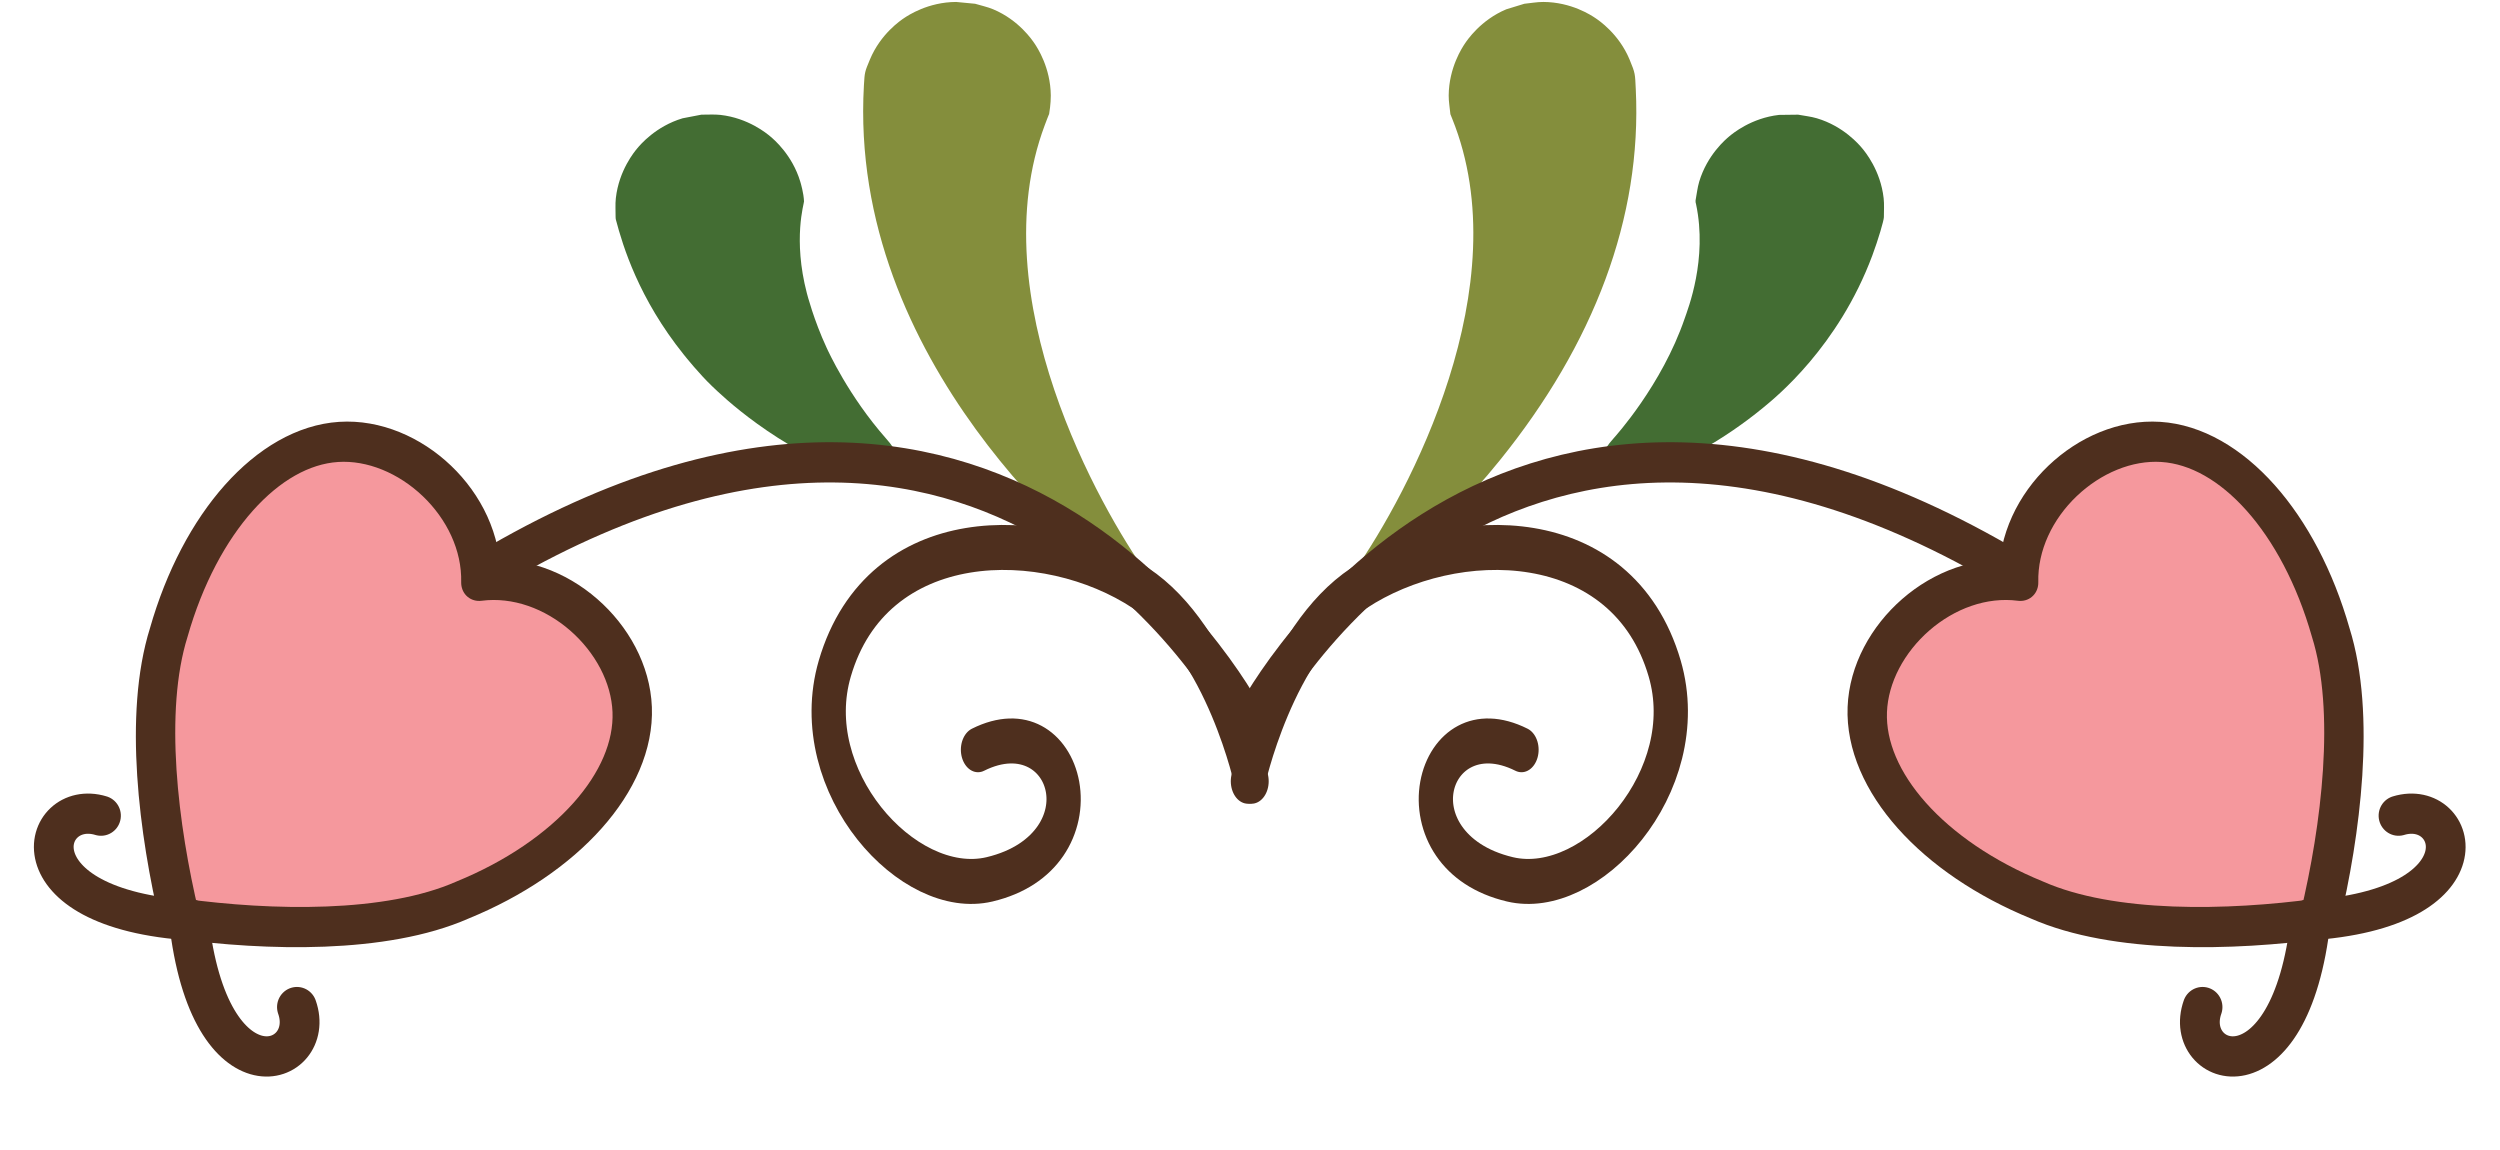
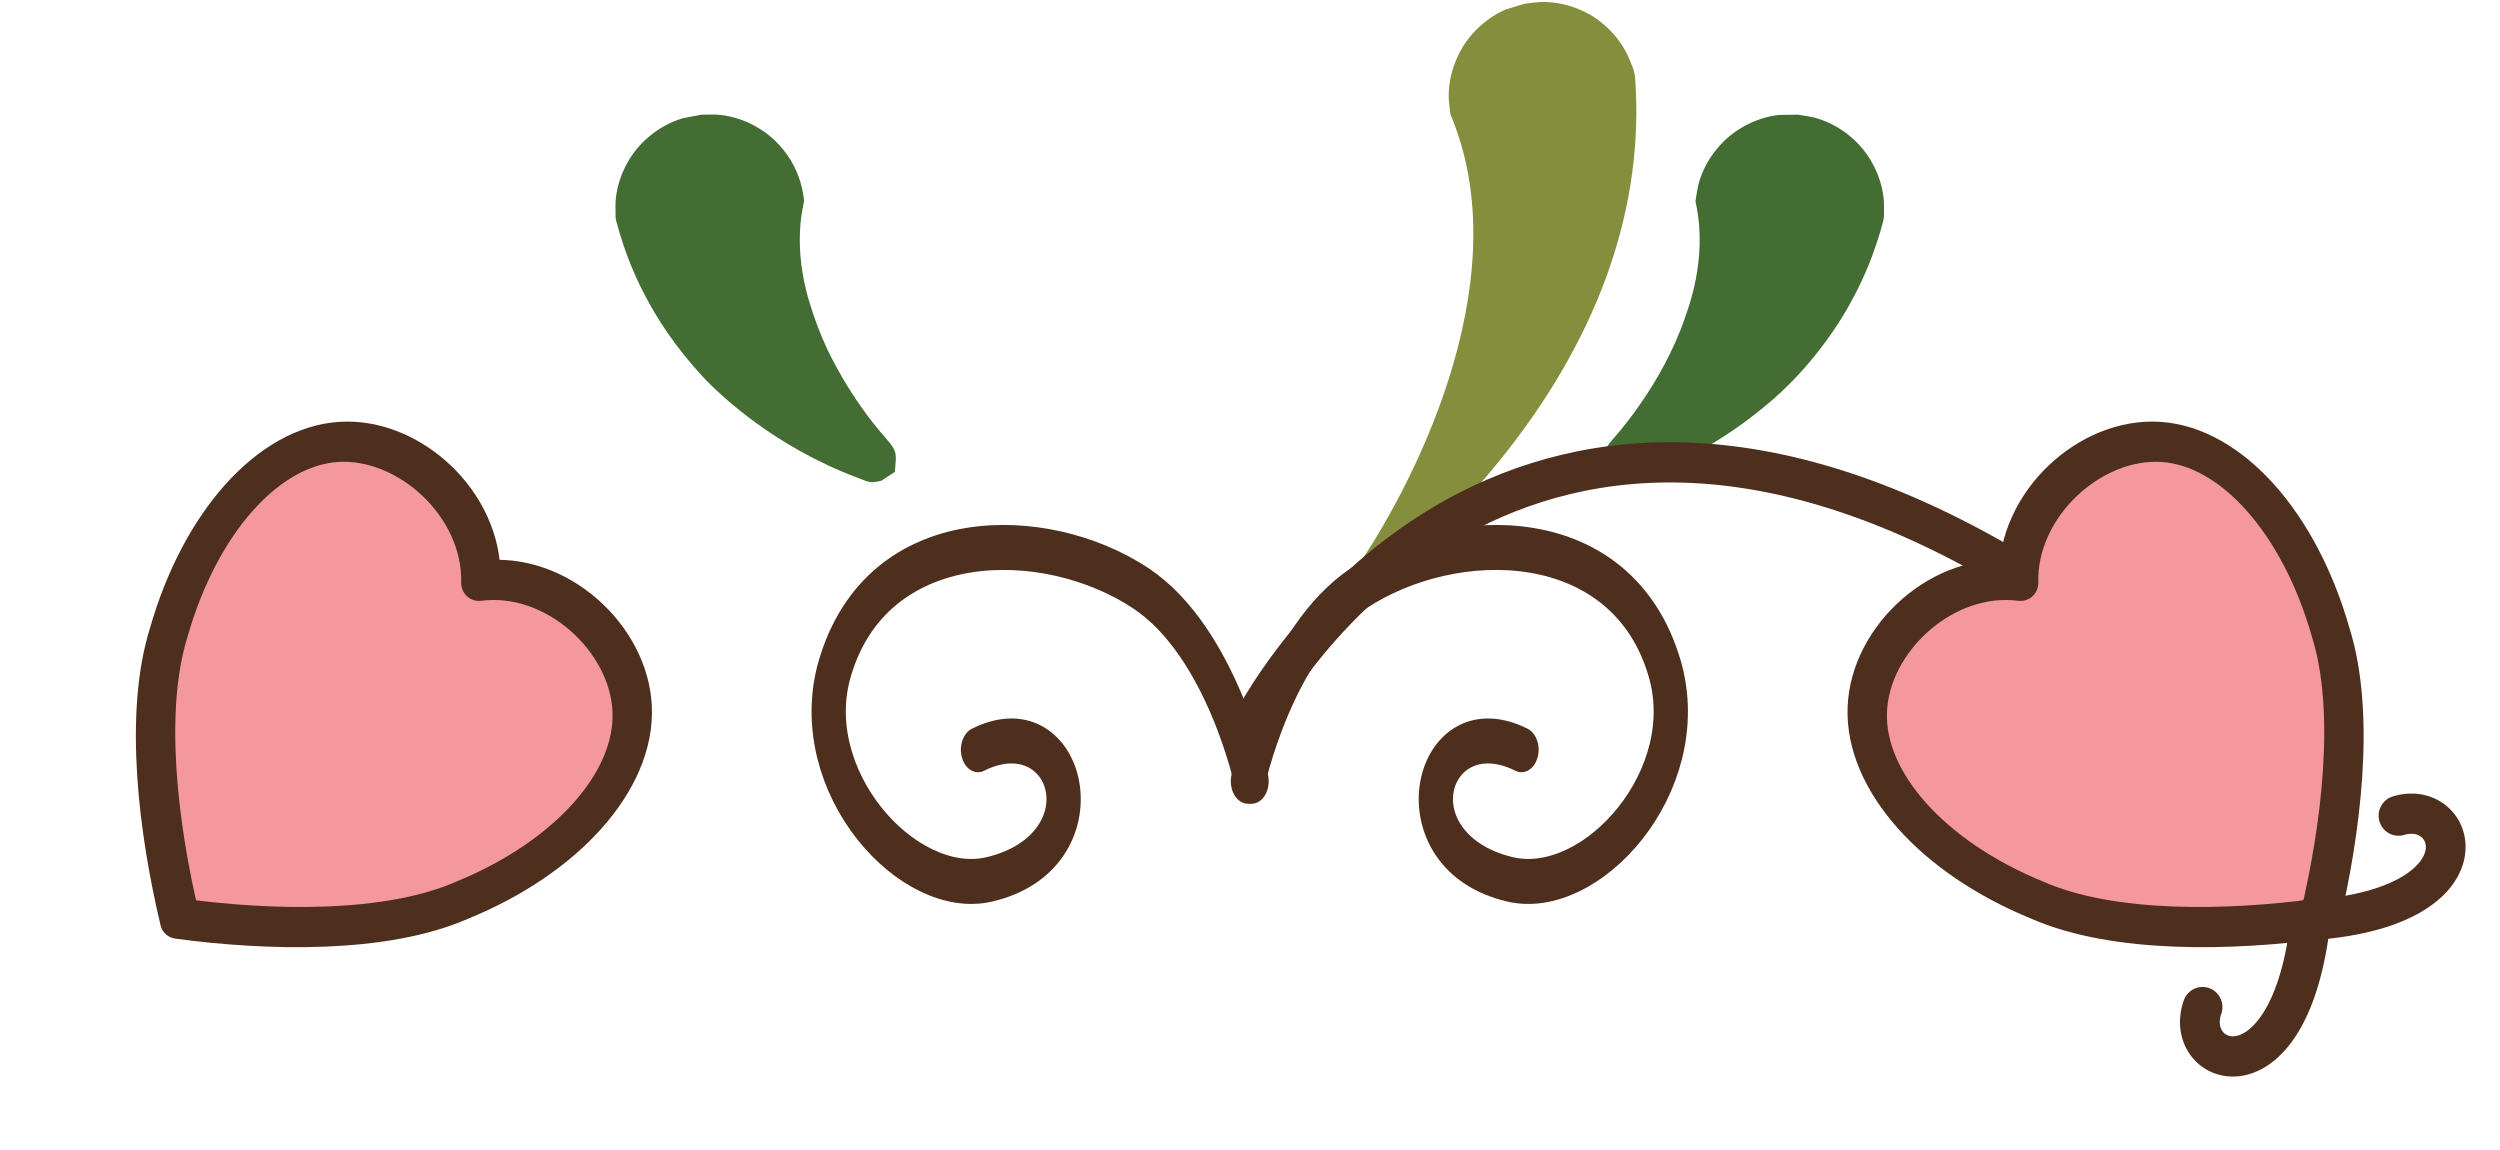
<svg xmlns="http://www.w3.org/2000/svg" width="100%" height="100%" viewBox="0 0 500 230" version="1.1" xml:space="preserve" style="fill-rule:evenodd;clip-rule:evenodd;stroke-linecap:round;stroke-linejoin:round;stroke-miterlimit:1.5;">
  <g transform="matrix(-3.602,0,0,3.644,2483.48,-1886.54)">
    <g transform="matrix(1,0,0,1,70.842,5.576)">
      <g transform="matrix(0.12,0.402,-0.402,0.12,819.282,348.218)">
        <path d="M198.526,792.587C197.697,792.507 196.872,792.344 196.039,792.347C192.36,792.361 189.702,794.141 189.226,794.459C188.751,794.777 186.094,796.556 184.644,799.976L183.893,802.384C183.807,803.221 183.639,804.054 183.636,804.896C183.621,808.61 185.367,811.283 185.679,811.762C185.991,812.24 187.736,814.911 191.118,816.354C191.881,816.68 192.7,816.858 193.495,817.097C193.885,817.214 196.506,817.223 198.718,817.066C211.48,816.164 220.178,810.123 221.899,808.95C227.513,805.124 232.131,800.513 235.75,795.585C236.504,794.558 236.523,794.526 236.596,793.255C236.597,793.241 236,791.213 235.995,791.211C233.769,790.361 233.638,790.071 231.469,791.086C231.181,791.221 222.971,795.225 213.736,795.625C212.444,795.681 205.436,796.326 198.977,792.79C198.754,792.668 198.761,792.635 198.526,792.587Z" style="fill:rgb(67,109,51);" />
      </g>
      <g transform="matrix(-0.093,0.53,-0.521,-0.091,970.523,486.422)">
        <path d="M196.818,794.858C196.179,794.911 195.531,794.901 194.9,795.019C192.094,795.546 190.314,797.295 189.995,797.608C189.677,797.92 187.898,799.669 187.27,802.517L187.034,804.485C187.086,805.15 187.074,805.824 187.189,806.481C187.697,809.381 189.403,811.219 189.709,811.549C190.014,811.878 191.719,813.716 194.503,814.365C196.026,814.72 196.042,814.673 197.59,814.477C210.647,812.82 222.461,805.552 232.468,793.765C239.391,785.612 243.149,777.811 243.15,777.805C243.209,777.513 243.375,777.222 243.324,776.928C243.322,776.92 242.86,776.175 242.856,776.174C242.571,776.108 242.288,775.927 242.001,775.98C241.905,775.997 241.698,776.035 241.022,776.727C234.203,783.711 215.297,798.958 197.293,794.963L196.818,794.858ZM196.818,794.858C196.823,794.857 196.827,794.857 196.832,794.856C196.827,794.856 196.807,794.855 196.813,794.856L196.818,794.858Z" style="fill:rgb(132,142,60);" />
      </g>
      <g transform="matrix(0.42,0,0,0.42,439.742,124.984)">
        <path d="M260.315,1016.23C260.315,1016.23 229.876,956.418 161.521,995.401" style="fill:none;stroke:rgb(78,47,30);stroke-width:5.26px;" />
      </g>
      <g transform="matrix(0.354,0.319,-0.349,0.387,809.146,104.684)">
        <path d="M145.857,1014.99C151.613,1008.87 163.125,1008.87 168.882,1014.27C174.638,1019.67 174.638,1030.48 168.882,1041.29C164.852,1049.4 154.491,1057.5 145.857,1062.91C137.223,1057.5 126.862,1049.4 122.832,1041.29C117.076,1030.48 117.076,1019.67 122.832,1014.27C128.588,1008.87 140.101,1008.87 145.857,1014.99Z" style="fill:rgb(245,152,157);stroke:rgb(78,47,30);stroke-width:4.4px;" />
      </g>
      <g transform="matrix(0.42,0,0,0.42,440.099,125.203)">
        <path d="M119.585,1041.34C122.29,1065.78 136.672,1060.68 133.895,1052.87" style="fill:none;stroke:rgb(78,47,30);stroke-width:5.26px;" />
      </g>
      <g transform="matrix(-0.021,-0.419,-0.419,0.021,929.419,590.895)">
        <path d="M119.585,1041.34C122.29,1065.78 136.672,1060.68 133.895,1052.87" style="fill:none;stroke:rgb(78,47,30);stroke-width:5.26px;" />
      </g>
      <g transform="matrix(0.42,6.40778e-17,0,0.545,373.731,287.393)">
        <path d="M418.116,491.047C418.116,491.047 414.239,477.028 403.434,471.591C390.817,465.243 368.599,465.116 363.018,479.702C358.693,491.004 372.685,502.873 383.473,500.927C399.138,498.1 394.063,483.258 381.951,487.874" style="fill:none;stroke:rgb(78,47,30);stroke-width:4.53px;" />
      </g>
    </g>
    <g transform="matrix(-1,0,0,1,1169.32,5.576)">
      <g transform="matrix(0.12,0.402,-0.402,0.12,819.282,348.218)">
        <path d="M183.893,802.384C184.143,801.581 184.316,800.75 184.644,799.976C186.092,796.557 188.751,794.777 189.226,794.459C189.702,794.141 192.358,792.362 196.039,792.347C196.249,792.346 197.577,792.34 198.649,792.611C198.93,792.682 202.944,795.447 210.262,795.686C210.389,795.691 213.91,795.814 217.842,795.223C218.374,795.143 224.727,794.244 231.469,791.086C233.638,790.071 233.769,790.361 235.995,791.211C236,791.213 236.597,793.241 236.596,793.255C236.503,794.876 236.308,794.847 235.336,796.143C228.271,805.557 219.914,810.271 218.334,811.185C216.32,812.349 213.714,813.426 213.302,813.596C204.572,817.205 197.382,817.262 193.828,817.154C193.801,817.153 193.662,817.149 193.495,817.097C192.702,816.85 191.881,816.68 191.118,816.354C187.736,814.911 185.991,812.24 185.679,811.762C185.367,811.283 183.622,808.612 183.636,804.896L183.893,802.384Z" style="fill:rgb(67,109,51);" />
      </g>
      <g transform="matrix(-0.093,0.53,-0.521,-0.091,970.523,486.422)">
-         <path d="M196.832,794.857C196.851,794.857 196.852,794.857 196.832,794.857ZM196.826,794.857C196.715,794.86 197.897,795.09 197.988,795.108C216.454,798.698 235.543,782.467 241.275,776.466C241.589,776.138 241.559,776.06 242.001,775.98C242.01,775.978 242.862,776.176 242.864,776.18C243.339,776.946 243.552,777.007 243.145,777.813C240.641,782.771 225.326,811.2 197.204,814.524C195.848,814.684 195.836,814.676 194.503,814.365C191.719,813.716 190.014,811.878 189.709,811.549C189.403,811.219 187.698,809.382 187.189,806.481L187.034,804.485C187.113,803.829 187.128,803.162 187.27,802.517C187.897,799.67 189.677,797.92 189.995,797.608C190.314,797.295 192.093,795.547 194.9,795.019C195.732,794.863 196.678,794.857 196.826,794.857Z" style="fill:rgb(132,142,60);" />
-       </g>
+         </g>
      <g transform="matrix(0.42,0,0,0.42,439.742,124.984)">
-         <path d="M260.315,1016.23C260.315,1016.23 229.876,956.418 161.521,995.401" style="fill:none;stroke:rgb(78,47,30);stroke-width:5.26px;" />
-       </g>
+         </g>
      <g transform="matrix(0.354,0.319,-0.349,0.387,809.146,104.684)">
        <path d="M145.857,1014.99C151.613,1008.87 163.125,1008.87 168.882,1014.27C174.638,1019.67 174.638,1030.48 168.882,1041.29C164.852,1049.4 154.491,1057.5 145.857,1062.91C137.223,1057.5 126.862,1049.4 122.832,1041.29C117.076,1030.48 117.076,1019.67 122.832,1014.27C128.588,1008.87 140.101,1008.87 145.857,1014.99Z" style="fill:rgb(245,152,157);stroke:rgb(78,47,30);stroke-width:4.4px;" />
      </g>
      <g transform="matrix(0.42,0,0,0.42,440.099,125.203)">
-         <path d="M119.585,1041.34C122.29,1065.78 136.672,1060.68 133.895,1052.87" style="fill:none;stroke:rgb(78,47,30);stroke-width:5.26px;" />
-       </g>
+         </g>
      <g transform="matrix(-0.021,-0.419,-0.419,0.021,929.419,590.895)">
-         <path d="M119.585,1041.34C122.29,1065.78 136.672,1060.68 133.895,1052.87" style="fill:none;stroke:rgb(78,47,30);stroke-width:5.26px;" />
-       </g>
+         </g>
      <g transform="matrix(0.42,6.40778e-17,0,0.545,373.731,287.393)">
        <path d="M418.116,491.047C418.116,491.047 414.239,477.028 403.434,471.591C390.817,465.243 368.599,465.116 363.018,479.702C358.693,491.004 372.685,502.873 383.473,500.927C399.138,498.1 394.063,483.258 381.951,487.874" style="fill:none;stroke:rgb(78,47,30);stroke-width:4.53px;" />
      </g>
    </g>
  </g>
</svg>